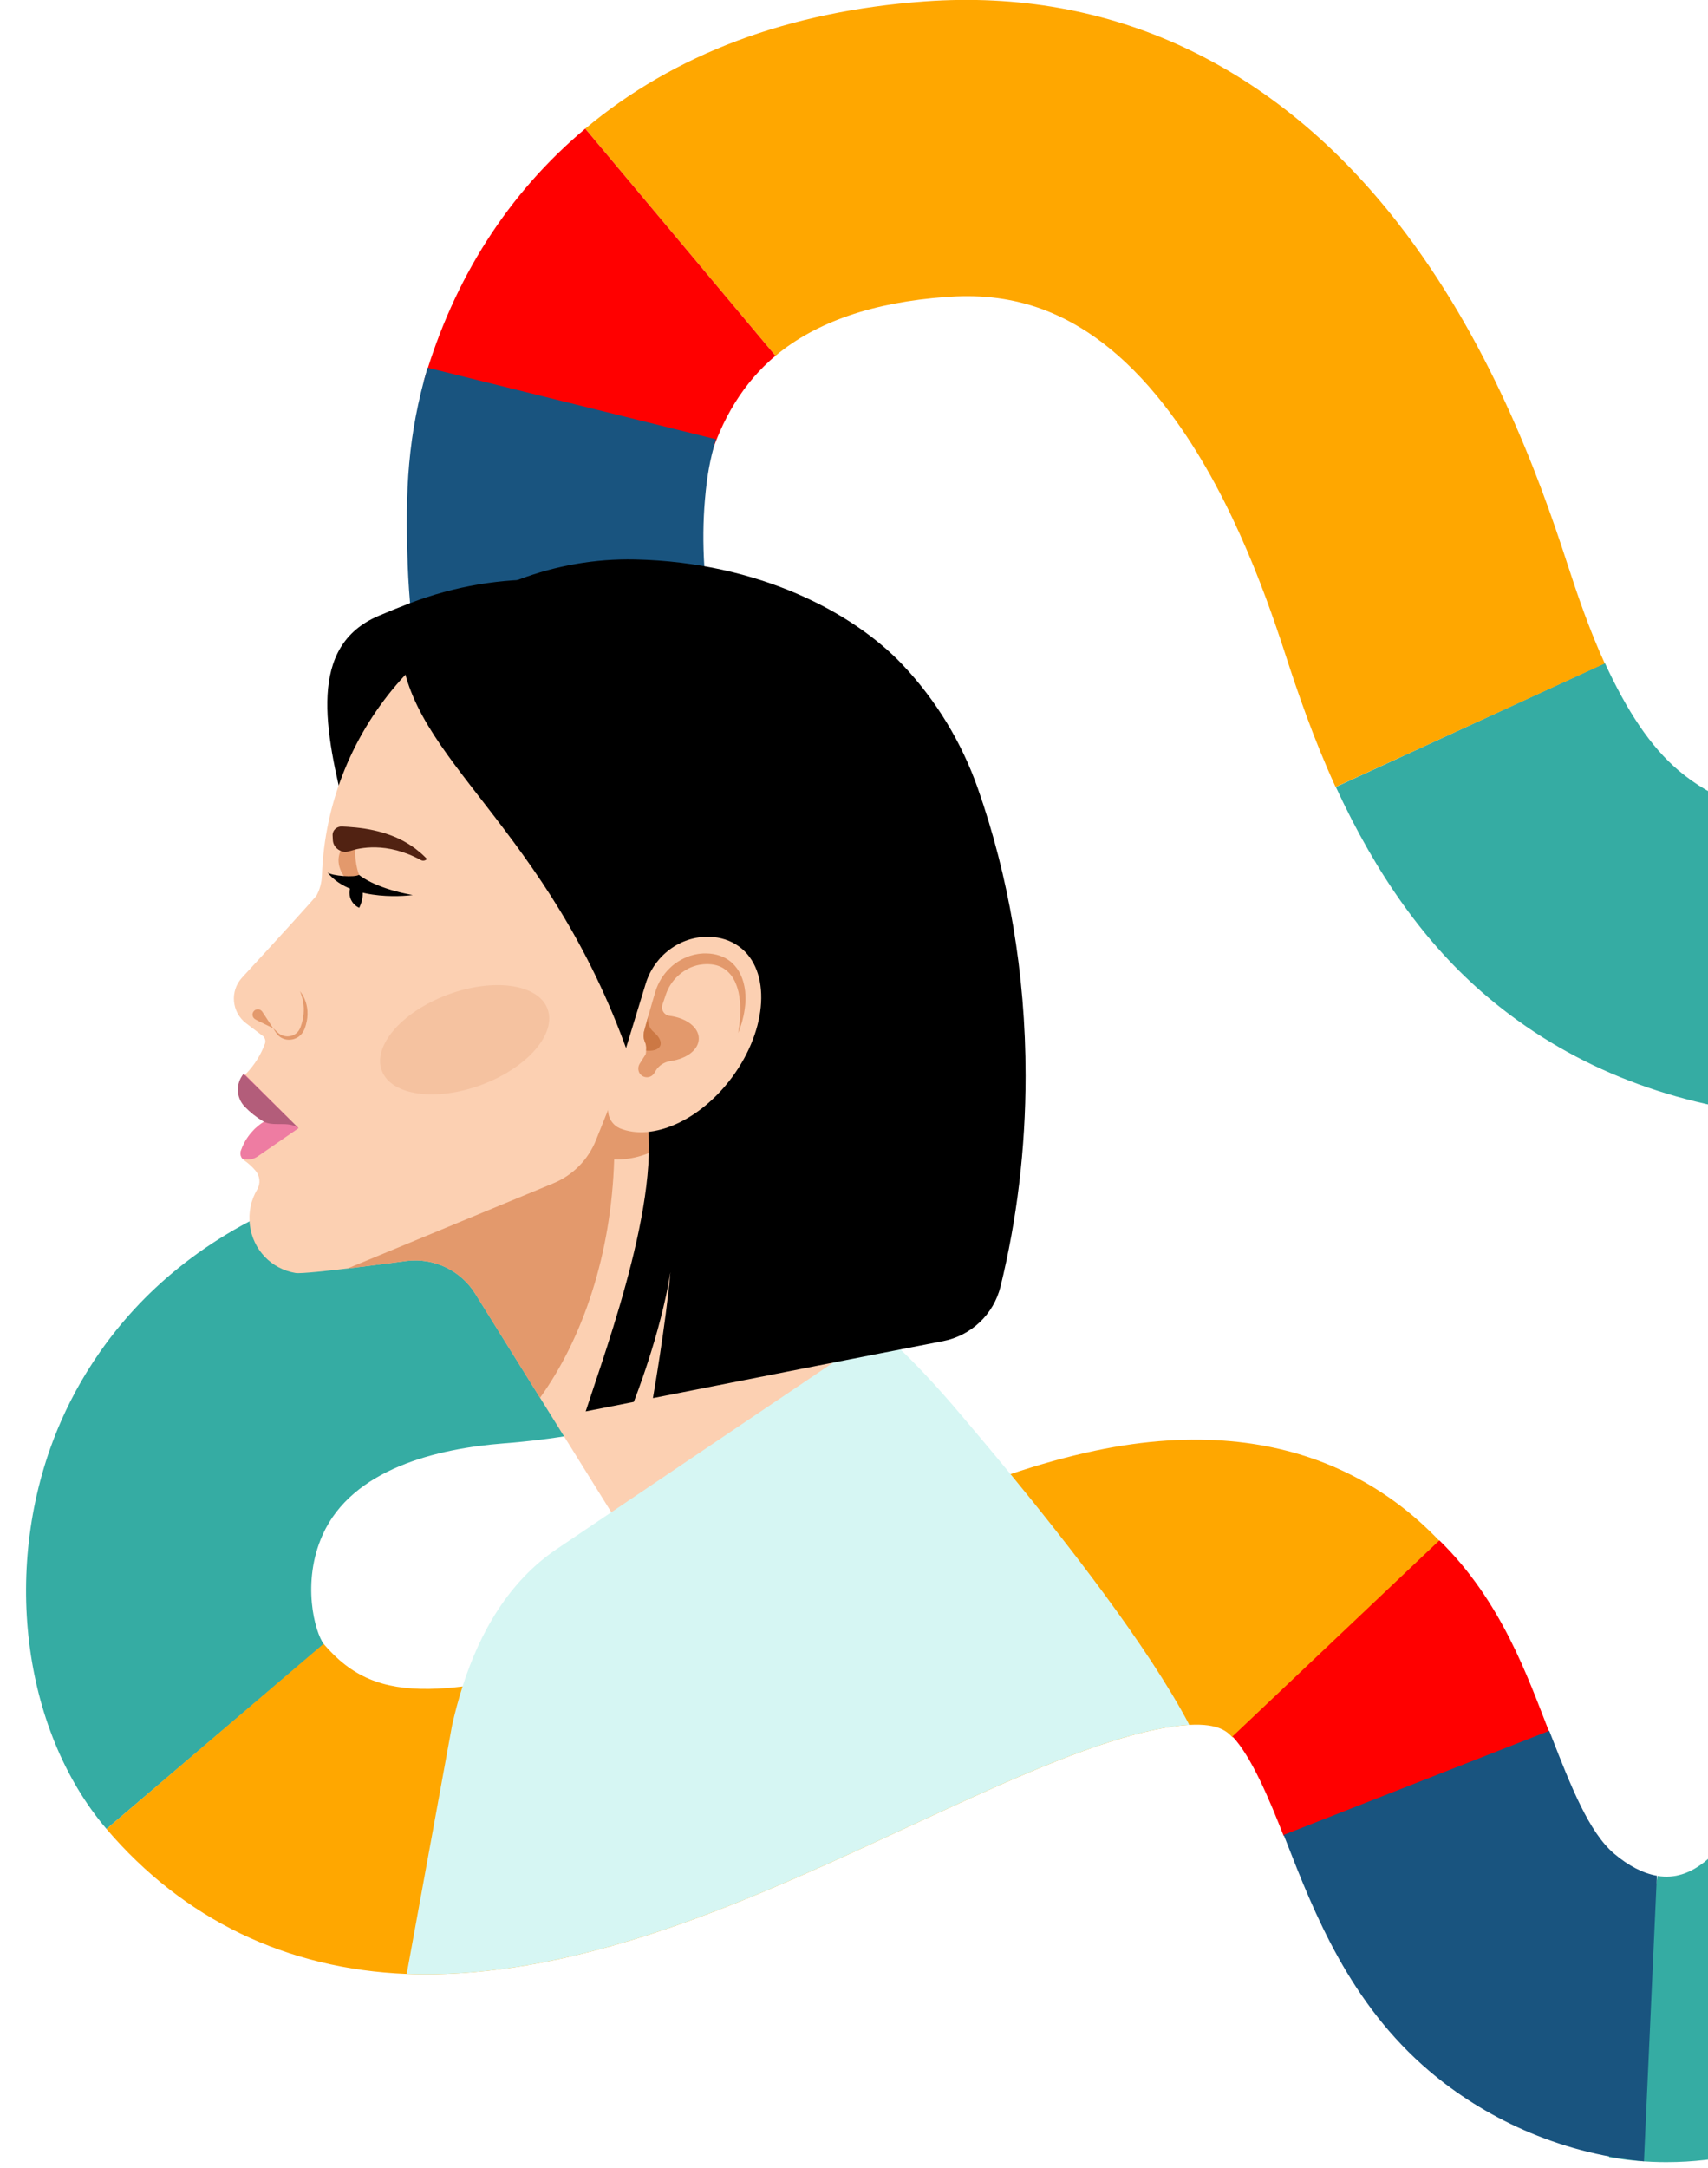
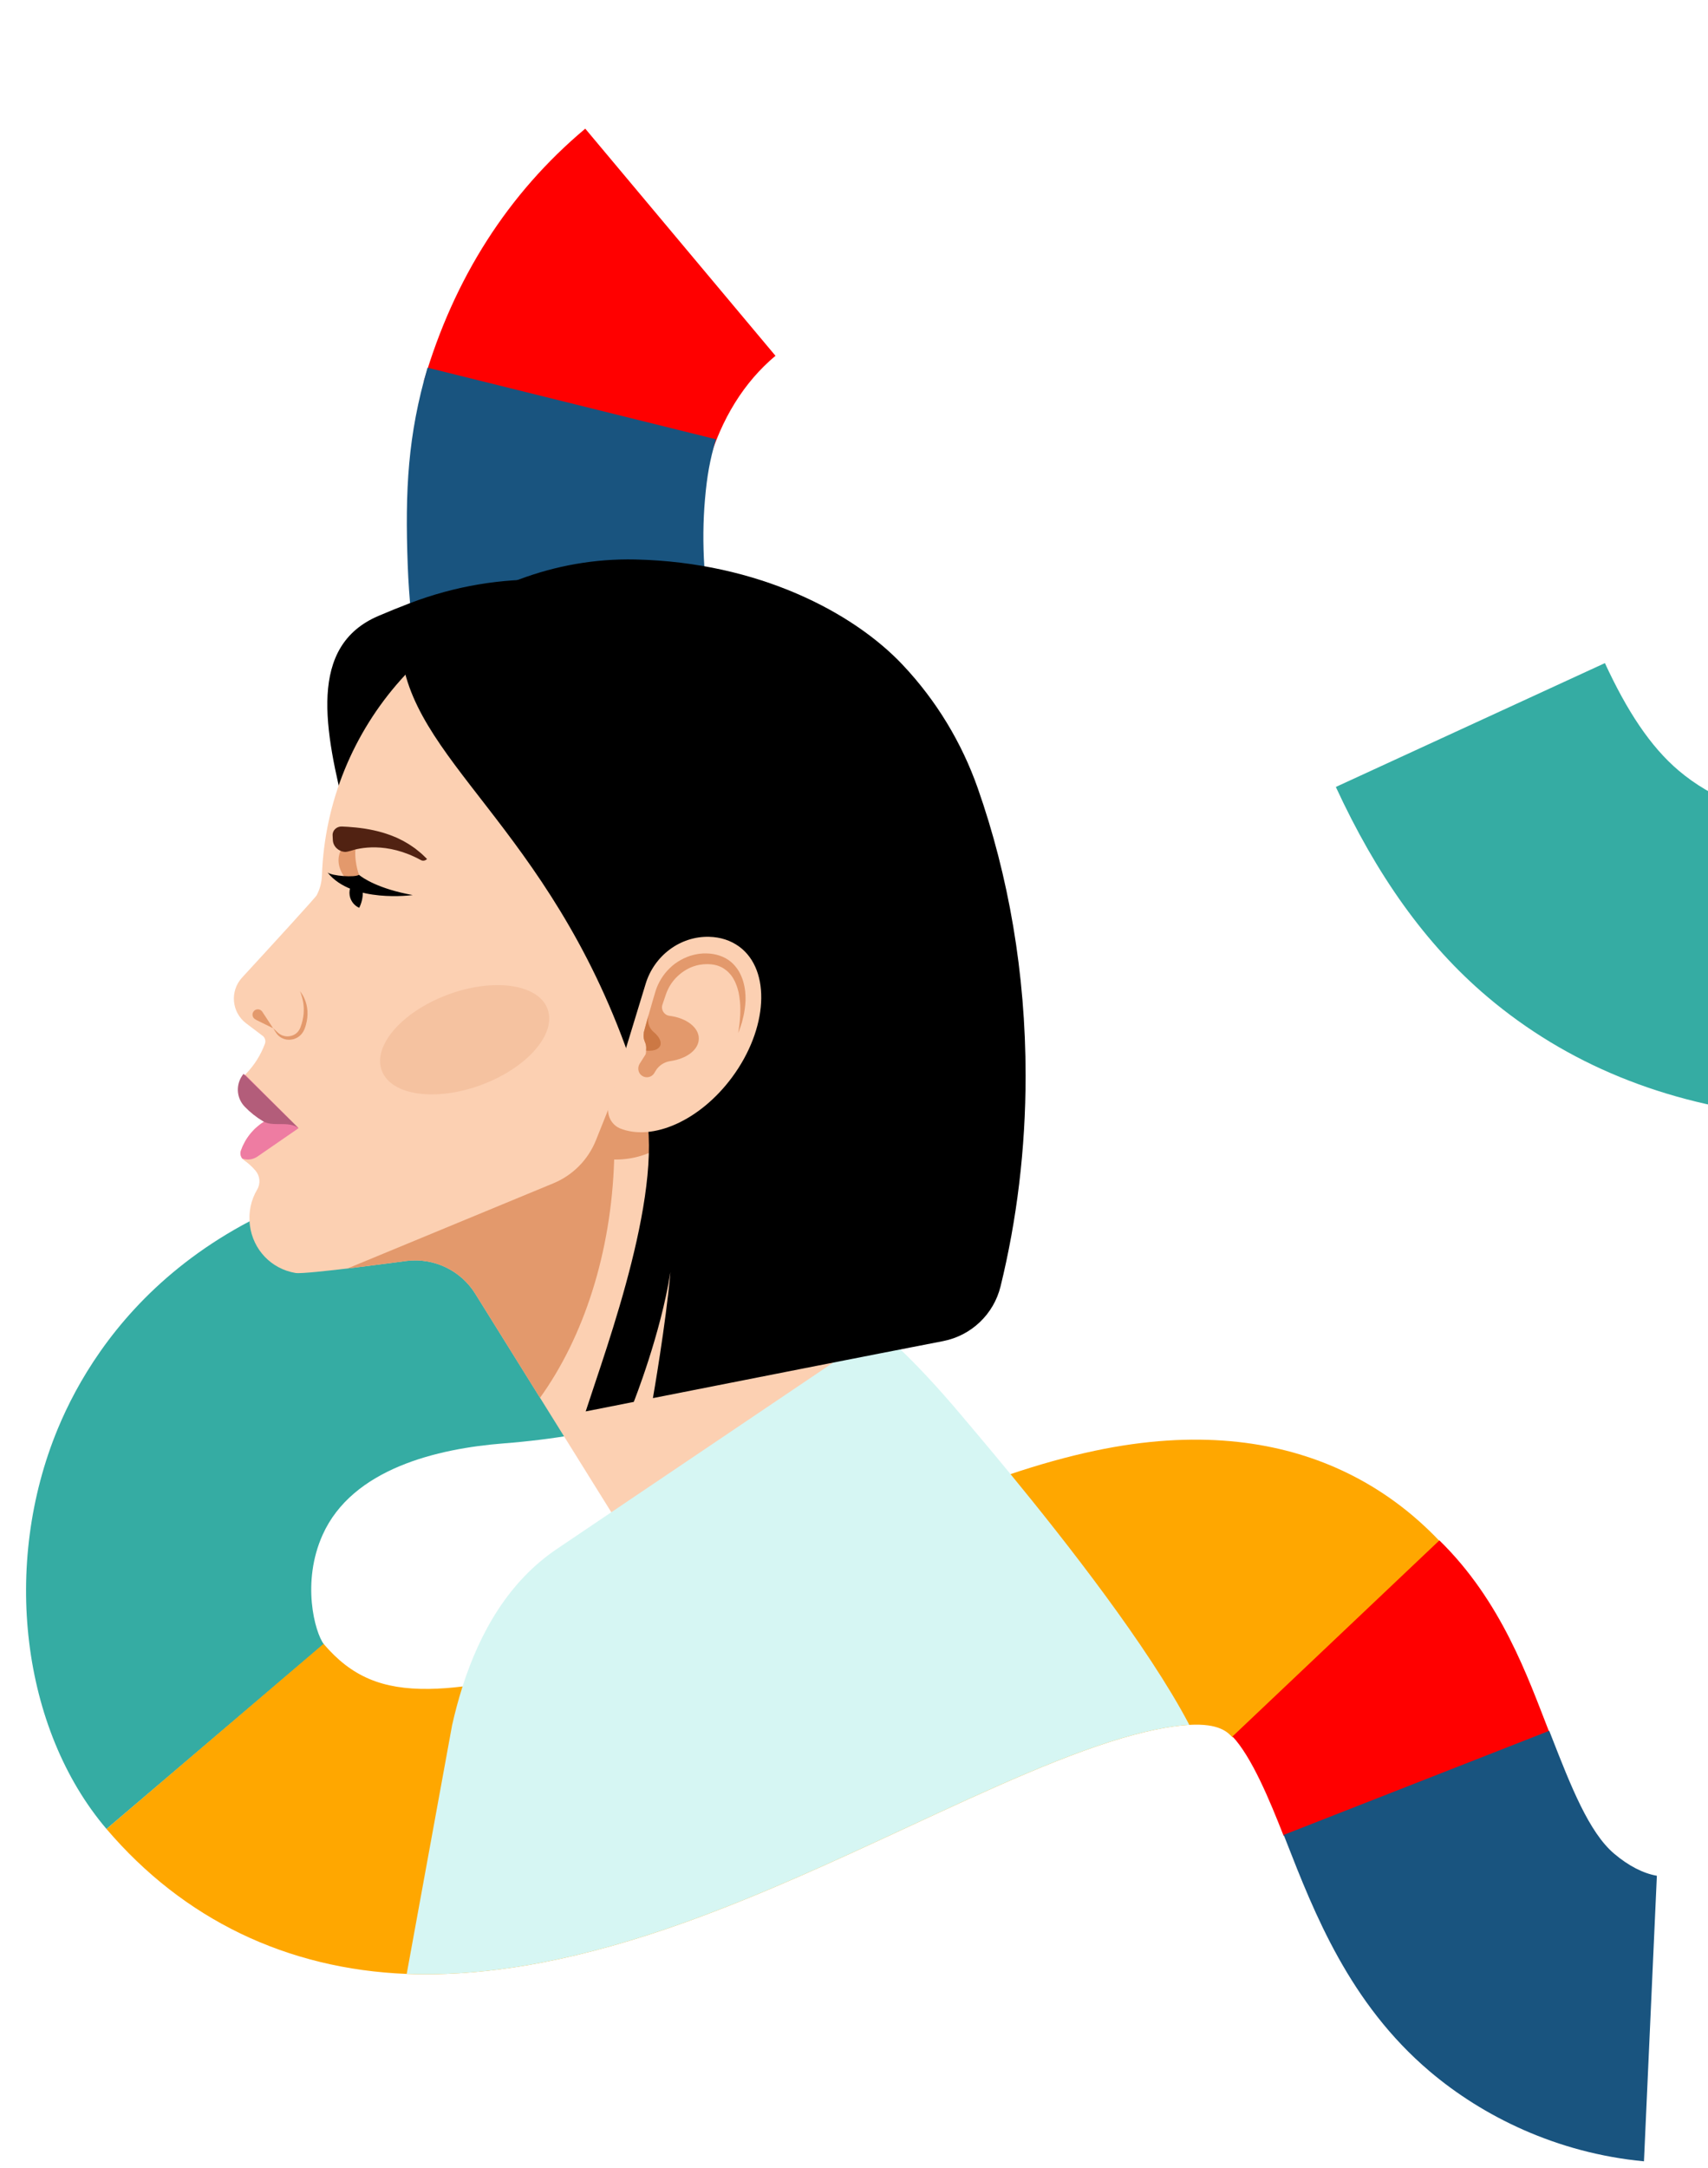
<svg xmlns="http://www.w3.org/2000/svg" id="Layer_1" viewBox="0 0 879.54 1115.78">
  <defs>
    <style>.cls-1{fill:#35aca3;}.cls-2{fill:#19547f;}.cls-3{fill:#ffa700;}.cls-4{opacity:.25;}.cls-4,.cls-5{fill:#e3996c;}.cls-6{fill:#ee7ca2;}.cls-7{fill:#cc7844;}.cls-8{fill:#fcd0b2;}.cls-9{fill:#d6f6f3;}.cls-10{fill:red;}.cls-11{fill:#512212;}.cls-12{fill:#b35d7a;}</style>
  </defs>
-   <path class="cls-1" d="M858.32,1112.59c-9.92,0-19.89-.85-29.82-2.58l25.06-144.7c17.82,3.09,31.62-12.38,40.05-25.9,10.9-17.48,13.02-50.8,14.9-80.2,3.05-47.8,6.5-101.97,48.96-137.58,17.18-14.41,47.39-30.48,93.68-25.32l-16.3,145.8c9.23-.75,22.04-9.89,25.25-18.31-2.62,6.87-4.07,29.67-5.03,44.76-2.83,44.4-6.36,99.65-36.83,148.54-21.38,34.29-49.87,60.96-82.41,77.14-24.45,12.15-50.8,18.34-77.5,18.34Z" />
  <path class="cls-1" d="M476.15,607.18c-15.3,39.09-43.01,71.94-80.12,94.99-2.08,1.29-4.19,2.55-6.33,3.78-35.49,20.44-79.29,32.81-130.34,36.79-34.07,2.66-77.9,12.97-93.22,47.04-10.99,24.44-4.02,50.16.61,56.28l-111.9,95.09c-43.79-51.38-54.09-136.11-25.04-206.05,19.51-46.99,73.8-127.51,218.13-138.77,35.18-2.74,79.6-12.37,91.47-42.69,3.32-8.48,2.91-18.35-.17-29.04-8.34-28.91-36.25-63.79-62.92-93.36-2.96-3.27-5.9-6.48-8.79-9.61-5.7-6.16-11.28-12.47-16.71-18.89-6.28-7.42-12.34-14.99-18.11-22.66-3.74-4.95-7.35-9.94-10.8-14.95-2.85-11.38-5.21-22.8-7.06-34.21-2.66-16.34-4.29-32.64-4.9-48.76l147.1-35.1c.23.79.48,1.57.74,2.37-1.87,21.48-.4,44.78,4.33,68.15,7.98-.52,15.87-2.01,23.53-4.43,3.24-1.03,6.34-1.99,8.83-2.71.33-.1.66-.19.99-.28,1.83,2.09,3.72,4.18,5.67,6.29,34.42,37.19,61.5,83.89,76.28,131.5,17.67,56.93,17.23,111.99-1.27,159.23Z" />
  <path class="cls-3" d="M742.09,793.85l-107.11,100.04-.21.2c-2.59-2.76-6.86-7.35-22.33-6.51-4.86.26-10.82,1.06-18.19,2.62-3.24.69-6.56,1.49-9.96,2.39-33.41,8.87-74.12,27.76-116.99,47.65-37,17.17-75.27,34.92-114.57,49-26.14,9.36-50.5,16.21-73.45,20.63-19.7,3.79-38.36,5.79-56.23,6.05-1.23.01-2.46.02-3.68.02-3.34,0-6.65-.07-9.94-.2-61.73-2.47-114.96-28.09-154.59-74.59l111.77-95.26s.02.03.04.04c14.32,16.79,30.03,23.45,54.28,23.15,5.59-.09,11.35-.51,17.26-1.25,10.66-1.32,21.79-3.64,33.28-6.75,41.88-11.31,88.5-32.93,134.03-54.06,29.08-13.49,57.3-26.58,85.03-37.53,7.16-2.82,14.28-5.51,21.38-8.01,2.83-1,5.65-1.98,8.46-2.92,14.57-4.88,29.04-8.98,43.46-12.03,52.29-11.07,92.75-4.86,123.51,8.48,23.06,10.01,40.67,24.02,53.73,37.76.34.36.68.72,1.02,1.08Z" />
  <path class="cls-10" d="M661.03,944.74c-7.33-18.71-16.48-40.63-26.35-51.2l106.54-100.89c32,31.25,45.51,70.41,56.43,98.28l-136.62,53.81Z" />
  <path class="cls-2" d="M846.54,1112.17c-44.89-4.24-83.04-23.17-110.31-46.29-41.28-35-59.41-81.34-73.97-118.58l-1.21-3.1,136.74-53.56,1.24,3.17c9.86,25.22,19.18,49.04,32.18,60.06,7.32,6.2,14.92,10.13,22,11.36l-6.65,146.95Z" />
  <path class="cls-1" d="M1065.18,677.44c-10.29-19.49-23.12-41.91-45.18-61.45-26.67-23.61-60.82-37.3-104.42-41.85-58.5-6.1-108.84-26.69-149.61-61.17-32.04-27.1-57.27-63.01-78.08-108.02l138.56-63.73c11.28,24.4,23.3,42.88,38,55.32,17.19,14.54,39.1,23.03,66.96,25.93,181.59,18.95,247.1,143,268.62,183.77l-134.85,71.2Z" />
-   <path class="cls-3" d="M687.76,404.95c-11.31-24.68-19.73-49.31-25.79-68.02-11.54-35.59-30.57-87.62-62.44-128.47-42.18-54.07-84.28-57.65-112.3-55.63-37.59,2.7-67.16,12.89-87.9,30.26l-97.95-116.88C347.2,27.81,406.05,5.78,476.29.72c95.78-6.89,179.97,32.51,243.49,113.95,46.68,59.84,72.15,128.66,87.25,175.22,5.09,15.7,11.37,34.09,19.36,51.52l-138.62,63.54Z" />
  <path class="cls-10" d="M364.64,238.86l-146.36-42.81c15.48-52.91,43.43-96.59,83.1-129.84l97.95,116.87c-16.15,13.54-27.83,32.3-34.69,55.77Z" />
  <path class="cls-2" d="M373.33,351.07l-139.81,41.26-6.45,1.9c-1.71-5.78-3.28-11.57-4.73-17.38-2.95-11.78-5.39-23.6-7.31-35.42-2.75-16.92-4.44-33.79-5.07-50.48-1.44-38.87.09-67.13,10.21-101.74l148.5,36.83c-3.15,10.76-4.59,18.82-5.65,31.02-1.94,22.24-.41,46.36,4.48,70.56,1.59,7.83,3.53,15.66,5.83,23.45Z" />
  <path class="cls-5" d="M275.33,511.2c4.92,12.76-10.18,30.28-33.72,39.12-23.54,8.84-46.61,5.66-51.53-7.11-4.92-12.77,10.18-30.28,33.72-39.12,23.54-8.84,46.61-5.66,51.53,7.11" />
  <path d="M178.43,420.64c-11.56-45.32-19.9-88.17,16.44-103.7,5.38-2.3,10.72-4.46,16.04-6.49,46.82-17.93,96.15-15.45,138.62,2.76l-171.1,107.44Z" />
  <path class="cls-8" d="M123.52,559.4c.05-.49.16-.99.29-1.45.08-.34.18-.68.31-1.01.05-.21.16-.44.23-.65.08-.24.18-.47.31-.7.08-.21.18-.39.31-.57.13-.29.29-.55.44-.81.18-.29.39-.57.6-.83.08-.1.16-.21.23-.31.23-.28.47-.57.73-.83,4.11-4.31,7.35-9.46,9.46-15.18.57-1.51-.05-3.43-1.46-4.24l-8.21-6.22c-7.51-5.69-8.49-16.61-2.11-23.55,14.66-15.93,37.73-41.07,38.43-42.39,1.64-3.09,2.56-6.56,2.69-10.12,2.67-76.01,59.58-141.83,138.24-152.48,83.33-11.3,162.07,45.16,178.08,127.72,12.63,65.09-16.03,128.03-67.09,162.7-.05.03-.1.06-.15.1-8.45,5.58-11.78,16.37-7.99,25.76,14.62,36.25,37.63,68.21,66.64,93.48l91.96,132.12-185.53,42.77-135.2-216.98c-7.43-11.95-21.1-18.53-35.08-16.92,0,0-52.31,7.12-57.48,6.24-12.5-2.1-21.9-11.98-23.49-24.53-.87-6.76.62-13.12,3.74-18.39,1.84-3.12,1.48-7.01-.87-9.76-1.72-2.01-3.69-3.81-5.86-5.32-.36-.26-.68-.55-.93-.88-.83-1.09-1.17-2.55-.75-3.9.05-.1.08-.23.13-.36.23-.62.47-1.25.73-1.87.1-.21.18-.39.28-.6.29-.62.6-1.22.94-1.82.36-.7.78-1.38,1.22-2.02.03-.05.05-.08.11-.13.36-.57.78-1.12,1.19-1.64.36-.49.78-.99,1.22-1.45.23-.26.47-.52.7-.75.34-.39.7-.75,1.09-1.09.31-.28.65-.57.99-.86.36-.31.73-.62,1.12-.91.21-.18.44-.34.68-.52.54-.39,1.09-.75,1.66-1.12-3.4-2.06-6.5-4.55-9.2-7.38-1.45-1.51-2.44-3.3-2.96-5.17-.13-.36-.21-.75-.28-1.14-.21-1.09-.26-2.23-.16-3.38,0-.21.03-.42.08-.65" />
  <path class="cls-5" d="M184.86,450.17s-3.04-8.17-1.47-15.6c1.49-7.08-15.58,2.55-6.28,16.34,1.14,1.69,2.95,2.86,4.98,3.1,1.85.22,3.59-.38,2.76-3.84" />
  <path class="cls-5" d="M356.94,571.04c-6.47,15.04-21.84,25.63-39.78,25.63-.3,0-.6,0-.89-.01-1.47,48.26-15.85,91.57-38.19,122.62l-33.36-53.55c-.67-1.08-1.39-2.12-2.16-3.1-7.74-9.97-20.2-15.28-32.92-13.81,0,0-11.96,1.63-25,3.23-.2.03-.4.05-.6.08-.53.06-1.07.13-1.61.2-.23.03-.47.06-.7.08-.64.08-1.29.16-1.93.23-.2.02-.4.05-.6.07-.09.01-.19.02-.28.03l106.07-43.85c9.98-4.12,17.87-12.11,21.89-22.13l13.49-33.68s-.89,7.29-2.36,19.37c.98,1.57,2.38,2.88,4.15,3.71.13.06.24.11.36.16,9.86,3.95,22.43,1.8,34.44-5.26" />
  <path class="cls-6" d="M153.74,580.55l-21.15,14.58c-2.31,1.61-5.22,1.95-7.85,1.04-.83-1.09-1.17-2.55-.75-3.9.05-.1.08-.23.13-.36.24-.62.47-1.25.73-1.87.1-.21.18-.39.28-.6.28-.62.6-1.22.93-1.82.36-.7.78-1.38,1.22-2.03.03-.05.05-.08.1-.13.36-.57.78-1.12,1.2-1.64.36-.49.78-.99,1.22-1.45.23-.26.47-.52.7-.75.34-.39.7-.75,1.09-1.09.31-.28.65-.57.99-.86.36-.31.73-.62,1.12-.91.21-.18.44-.34.68-.52.55-.39,1.09-.75,1.66-1.12-3.4-2.05-6.5-4.55-9.2-7.38-1.45-1.51-2.44-3.3-2.96-5.17-.13-.36-.21-.75-.28-1.14-.21-1.09-.26-2.23-.16-3.38,0-.21.03-.42.08-.65.05-.49.16-.99.28-1.45.08-.34.18-.68.31-1.01.05-.21.16-.44.24-.65.08-.23.18-.47.31-.7.08-.21.18-.39.31-.57.13-.28.28-.54.44-.81.18-.28.39-.57.6-.83.08-.1.16-.21.24-.31l27.49,27.49Z" />
  <path class="cls-5" d="M139.32,527.09c-1.01-1.58-2.06-3.15-3.09-4.71l-.78-1.18c-.26-.37-.49-.86-1.04-1.27-1-.77-2.52-.71-3.45.13-.54.48-.9,1.18-.93,1.9-.04.72.2,1.46.7,1.99.22.26.59.5.8.61l.71.42,8.39,4.13-1.31-2.03Z" />
  <path class="cls-5" d="M158.12,518.5c-.15-1.08-.41-2.08-.71-2.98-.29-.9-.62-1.7-.97-2.37-.31-.69-.68-1.25-.96-1.71-.28-.46-.56-.79-.72-1.03-.17-.23-.26-.36-.26-.36,0,0,.21.57.57,1.58.16.51.37,1.11.55,1.82.2.7.36,1.51.52,2.38.07.44.14.89.17,1.37.06.47.09.96.11,1.46.04,1,0,2.06-.09,3.15-.09,1.09-.31,2.19-.54,3.31-.12.56-.28,1.12-.44,1.67-.17.54-.35,1.08-.56,1.67-.37,1.02-.88,1.92-1.6,2.67-.7.75-1.58,1.33-2.51,1.67-.93.34-1.91.52-2.85.5-.94-.03-1.81-.25-2.6-.55-.77-.38-1.4-.7-1.96-1.22-.14-.12-.28-.24-.41-.36-.1-.08-.24-.23-.35-.33-.23-.22-.45-.43-.64-.62-.78-.74-1.24-1.15-1.24-1.15,0,0,.32.53.9,1.43.15.22.31.47.49.74.1.14.16.26.3.44.11.14.22.28.33.43.43.59,1.18,1.25,1.99,1.77.86.49,1.88.93,3.04,1.08,1.15.14,2.41.09,3.64-.29,1.22-.38,2.44-1.03,3.42-2,.98-.95,1.72-2.2,2.19-3.46.22-.55.4-1.18.58-1.8.16-.62.32-1.22.44-1.84.26-1.23.38-2.46.4-3.66.04-1.19-.05-2.35-.22-3.43" />
  <path d="M179.96,459.42c0,3.45,2.06,6.41,5.01,7.73,1.17-2.33,1.85-4.95,1.85-7.73,0-2.78-.68-5.41-1.85-7.73-2.95,1.33-5.01,4.29-5.01,7.73" />
  <path d="M184.86,450.17c-2.18,1.47-13.85.61-16.18-1.21,12.65,15.99,43.85,11.62,43.85,11.62-17.39-3.12-25.74-8.74-27.68-10.42" />
  <path class="cls-11" d="M180.55,437.83c4.2-1.41,18.48-4.93,36.18,4.75,1.06.58,2.4.32,3.16-.58,0,0-2.69-2.67-3.48-3.27-.77-.62-1.63-1.35-2.61-2.11-1.02-.69-2.1-1.49-3.31-2.25-.62-.36-1.25-.73-1.9-1.11-.33-.19-.66-.38-.99-.57-.35-.17-.69-.34-1.04-.51-.71-.35-1.43-.7-2.15-1.06-.66-.27-1.32-.54-1.99-.82-.89-.37-1.8-.7-2.72-1.01-.92-.31-1.83-.63-2.76-.89-1.48-.41-2.97-.83-4.45-1.13-1.63-.39-3.23-.62-4.8-.9-3.12-.46-6.04-.74-8.52-.9-.81-.05-1.96-.11-3.13-.16-2.68-.11-4.89,1.99-4.76,4.54l.12,2.44c.16,3.35,2.99,5.91,6.35,6.09.48.03,1.97-.28,2.79-.55" />
  <path class="cls-9" d="M612.44,887.58c-4.86.26-10.82,1.06-18.19,2.62-3.24.69-6.56,1.49-9.96,2.39-33.41,8.87-74.12,27.76-116.99,47.65-37,17.17-75.27,34.92-114.57,49-26.14,9.36-50.5,16.21-73.45,20.63-19.7,3.79-38.36,5.79-56.23,6.05-1.23.01-2.46.02-3.68.02-3.34,0-6.65-.07-9.94-.2l23.38-128c1.51-6.7,3.29-13.37,5.38-19.91,9.04-28.25,23.96-54.18,48.64-70.81l166.19-112.01s15.2,11.34,42.58,43.92c3.83,4.57,13,15.3,24.77,29.63,28.04,34.12,70.91,88.67,92.07,129.02Z" />
  <path d="M331.39,566.88c-37.8-130.02-111.5-167.95-123.55-223.59,2.32-4.41,5.21-9.93,9.16-15.86,29.94-24.7,68.33-40.46,110.16-39.53,63.65,1.42,112.49,27.49,137.68,54.22.09.09.17.19.26.28,17.07,18.15,30.14,39.69,38.41,63.2,15.8,44.96,24.63,95.07,24.63,147.91,0,37.84-4.52,74.28-12.9,108.44-3.52,14.37-15.11,25.36-29.64,28.17-36.36,7.03-107,20.95-149.38,29.32,0,0,6.71-38.38,9.02-64.84-5.02,31.99-18.87,66.79-18.87,66.79-15.12,2.99-24.76,4.89-24.76,4.89,10.82-33.48,42.02-117.2,29.76-159.38" />
  <path class="cls-8" d="M380.71,487.16c-4.44-3.29-9.75-4.93-15.49-5.09-15.03-.4-28.34,9.76-32.73,24.14l-18.9,61.88c-1.49,4.89.72,10.24,5.35,12.41.13.06.25.11.36.16,16.72,6.7,41.11-3.95,57.65-26.27,18.5-24.96,20.19-55.07,3.77-67.24" />
  <path class="cls-5" d="M329.45,547.31l1.75-2.77,1.18-1.86c.13-.21.26-.36.39-3.08.06-1.19-.18-2.37-.66-3.45-.06-.14-.12-.28-.17-.42-.59-1.47-.66-2.95-.36-4.33h-.08c.69-2.54,1.38-5.18,2.15-7.88.14-.52.3-1.04.45-1.56,1.14-3.92,2.24-7.91,3.51-12.08,1.41-4.36,3.92-8.47,7.3-11.71.82-.83,1.74-1.56,2.66-2.29.97-.66,1.92-1.34,2.96-1.88,2.04-1.12,4.2-2.05,6.46-2.59.55-.17,1.13-.26,1.69-.37.57-.11,1.12-.22,1.73-.27.59-.06,1.2-.13,1.76-.16h1.57c2.37.04,4.54.4,6.69,1.09,2.12.69,4.16,1.77,5.81,3.13,1.69,1.37,3,3.04,4.1,4.73,2.07,3.49,3,7.16,3.38,10.5.17,1.68.24,3.29.2,4.81-.08,1.52-.19,2.95-.4,4.28-.35,2.67-.94,4.93-1.42,6.78-.54,1.84-1.03,3.26-1.41,4.2-.35.89-.54,1.39-.56,1.45,0-.06.09-.6.24-1.55.19-1.01.33-2.51.56-4.36.15-1.88.34-4.14.3-6.72.02-1.28-.1-2.64-.24-4.05-.13-1.41-.35-2.87-.67-4.35-.36-1.47-.79-2.97-1.42-4.41-.15-.36-.3-.73-.46-1.09-.19-.35-.37-.69-.56-1.04-.34-.73-.85-1.33-1.27-2.01-.99-1.22-2.08-2.39-3.41-3.26l-.19-.15-.31-.2c-.23-.16-.36-.23-.51-.32-.31-.18-.69-.38-1.04-.54-.73-.34-1.49-.62-2.29-.83-.8-.22-1.64-.37-2.5-.46-.43-.05-.87-.08-1.31-.09-.22-.01-.44-.02-.67-.02h-.27s.04,0,.04,0h-.04s-.1,0-.1,0h-.2s-1.57.08-1.57.08c-.46.04-.82.11-1.24.15-.39.02-.84.13-1.28.22-.44.1-.89.16-1.32.31-3.5.95-6.78,2.9-9.47,5.45-2.73,2.53-4.79,5.78-5.99,9.27-.47,1.38-1.13,3.34-1.81,5.34l-.02.06c-.86,2.61.92,5.37,3.64,5.71,8.61,1.08,15.1,5.9,15.1,11.68s-6.23,10.4-14.58,11.61c-3.15.45-5.97,2.23-7.61,4.95l-.03.05c-.44.74-.74,1.23-.74,1.23-.48.77-1.16,1.34-1.93,1.69-1.42.64-3.14.53-4.51-.47-1.93-1.41-2.29-4.16-1.01-6.18" />
  <path class="cls-7" d="M332.7,540.6c.02-.29.04-.62.05-1,.06-1.19-.17-2.36-.65-3.45-.06-.14-.12-.28-.18-.43-.58-1.47-.66-2.95-.36-4.33h-.08c.8-2.94,1.6-6.01,2.52-9.15-.93,3.23.08,6.75,2.68,8.89,2.77,2.29,4.16,4.97,3.3,7-.86,2.02-3.73,2.87-7.28,2.47" />
  <path class="cls-4" d="M281.9,519.03c4.92,12.76-10.18,30.28-33.72,39.12-23.54,8.84-46.61,5.66-51.53-7.11-4.92-12.77,10.18-30.28,33.72-39.12,23.54-8.84,46.61-5.66,51.53,7.11" />
  <path class="cls-12" d="M126.02,569.49c2.79,2.89,5.97,5.42,9.46,7.5,5.21,3.08,12.77-.4,18.2,3.48l-28.27-27.9c-4.07,4.99-3.94,12.2.62,16.92" />
</svg>